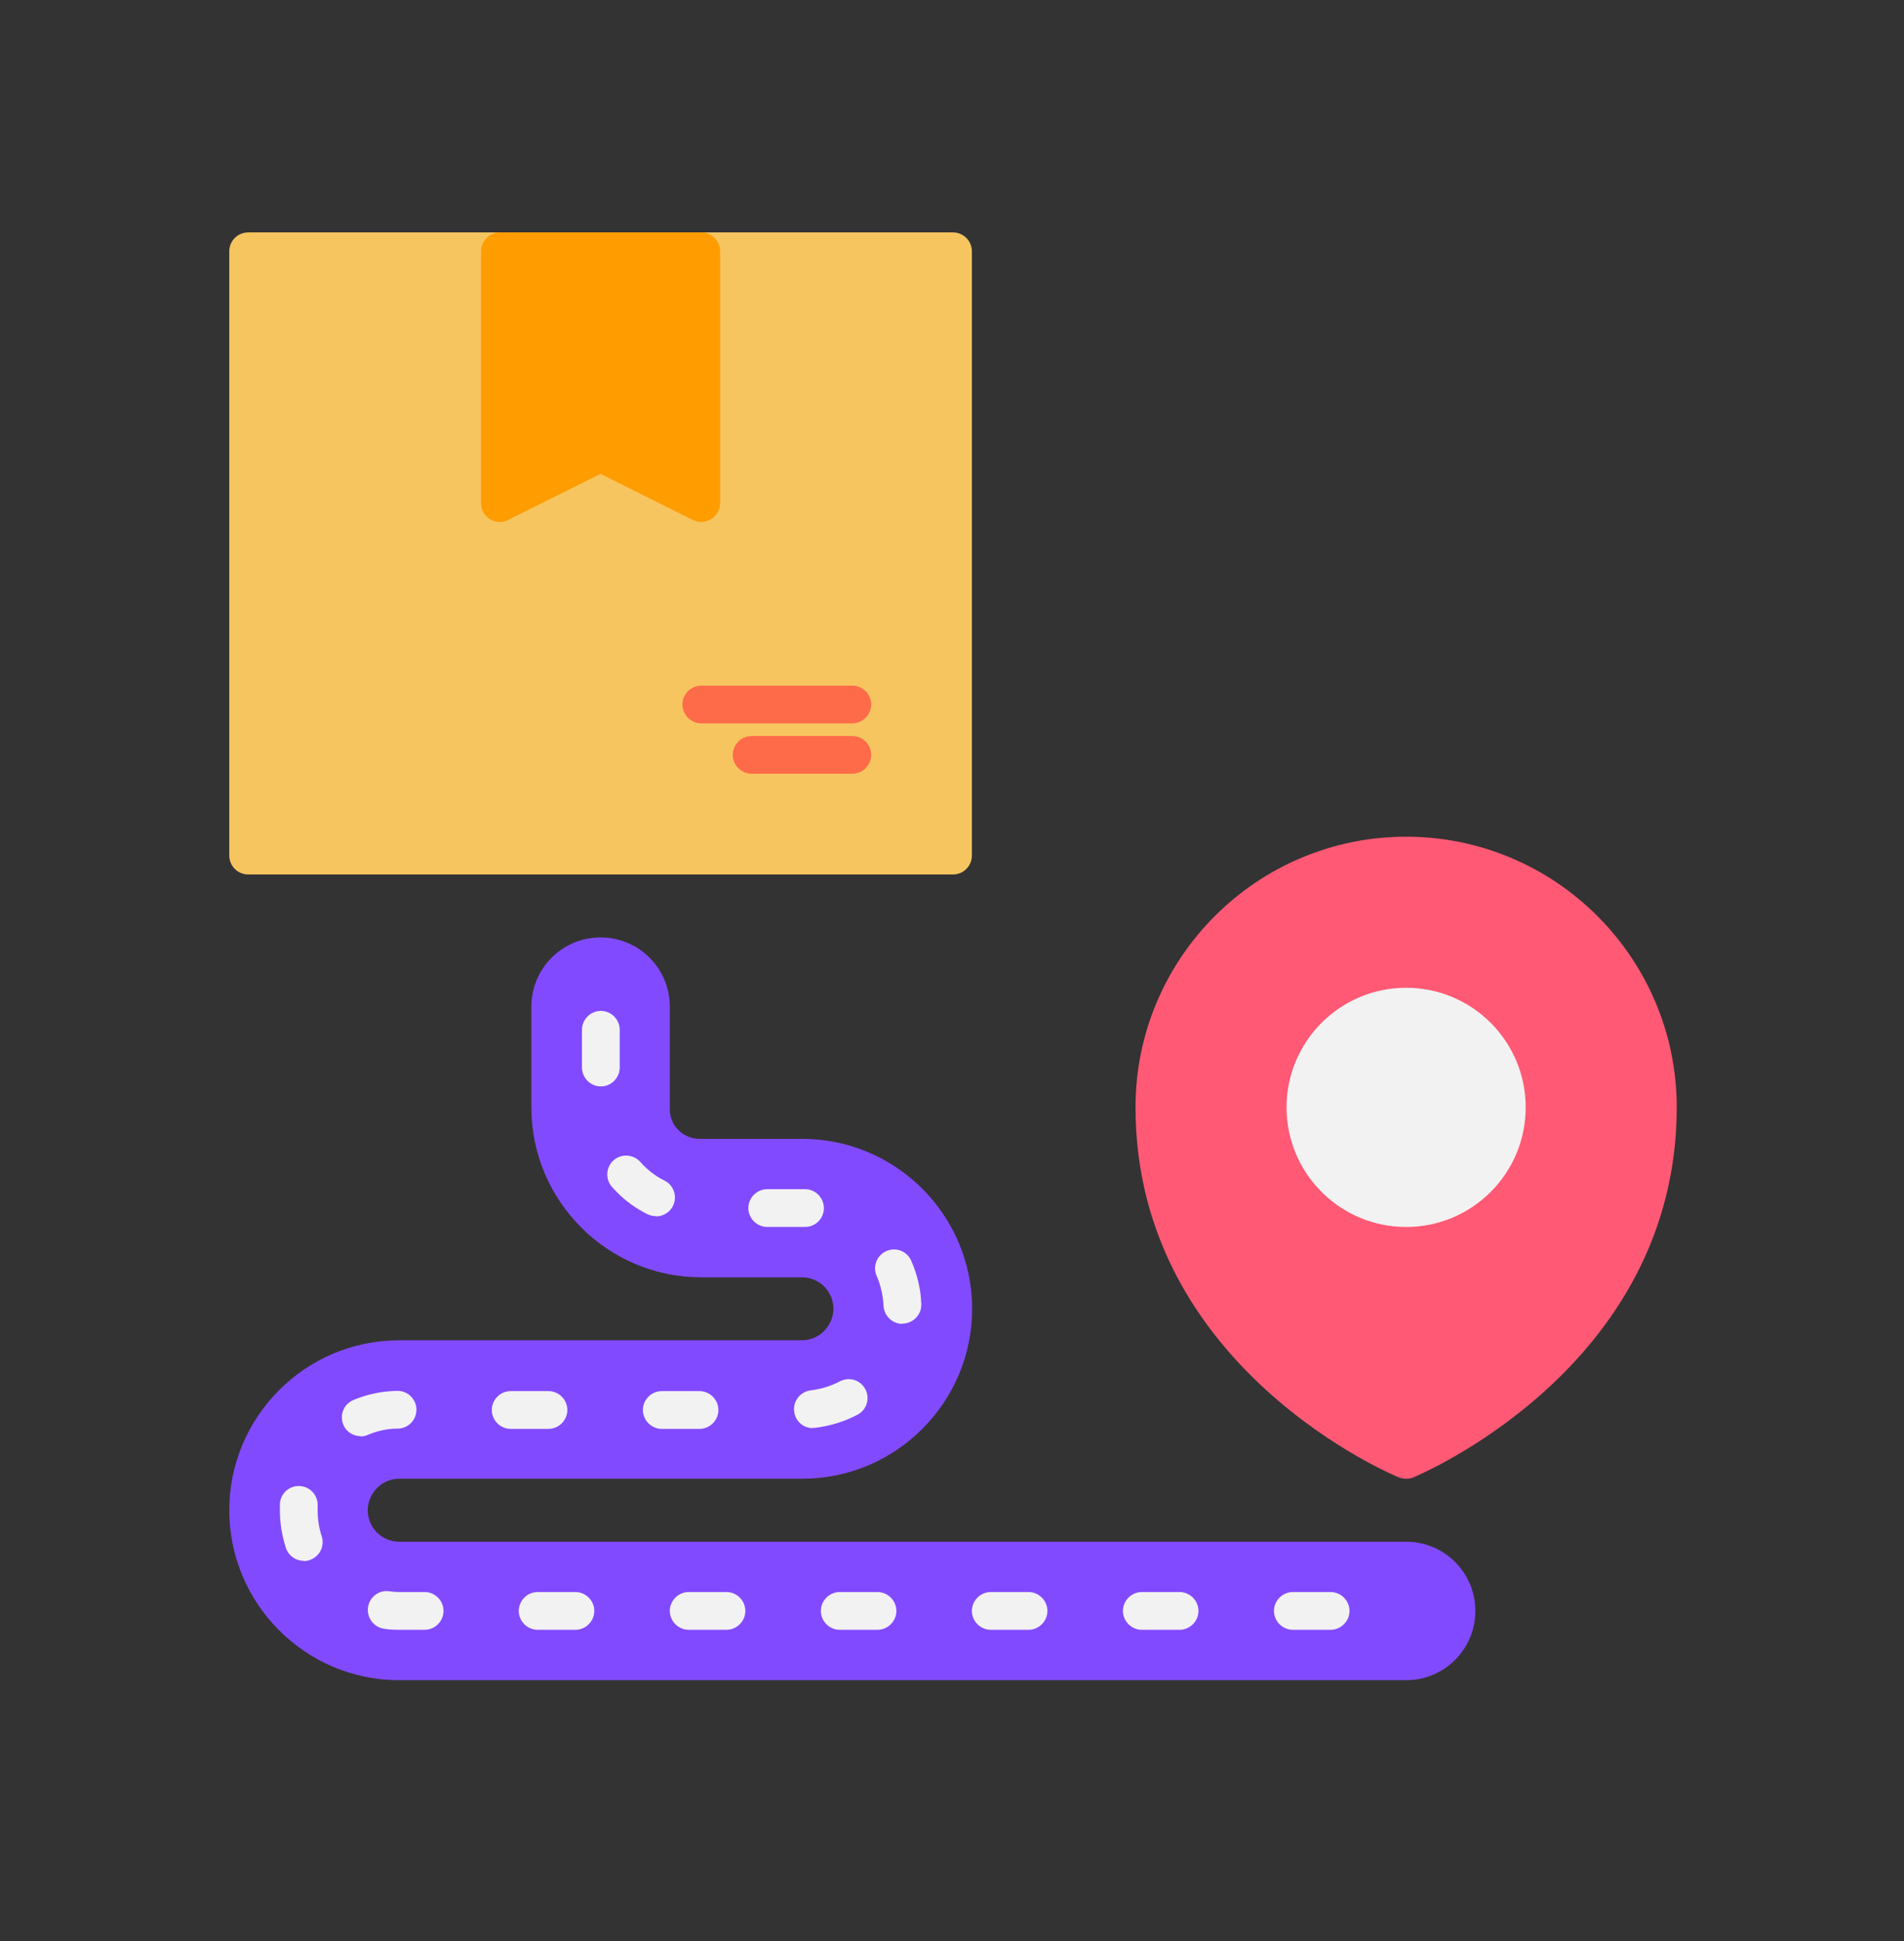
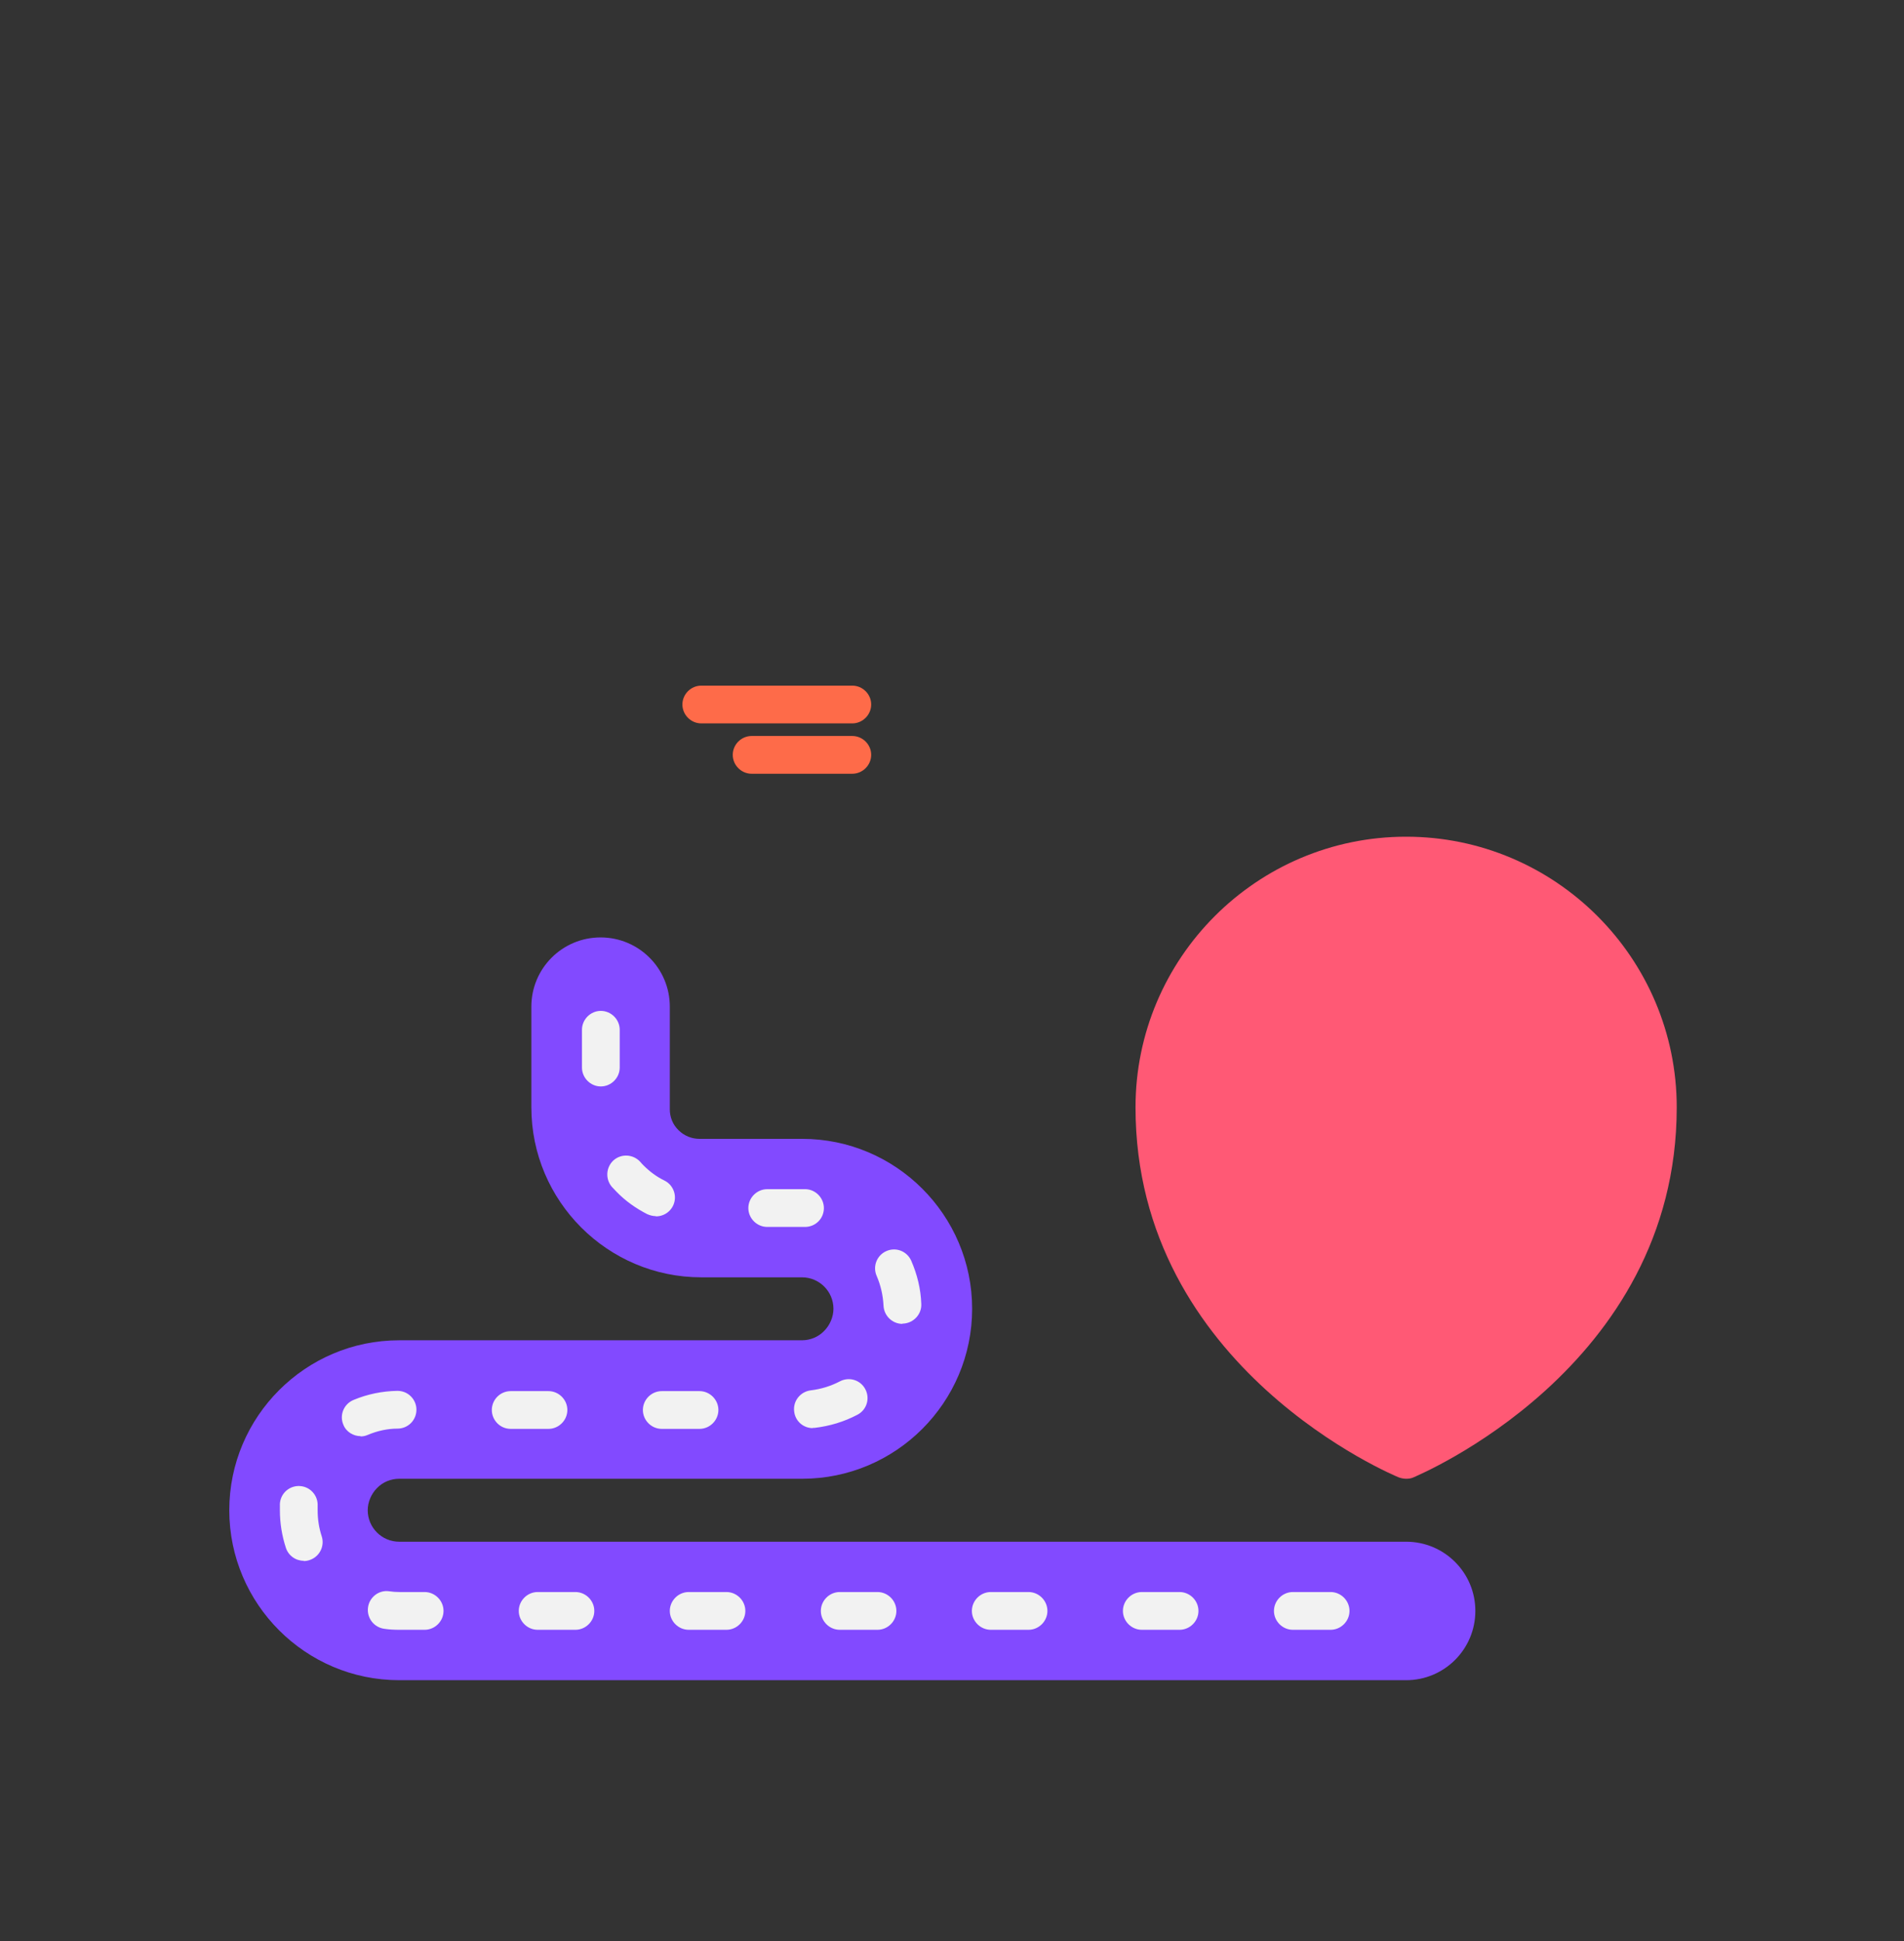
<svg xmlns="http://www.w3.org/2000/svg" width="52" height="53" viewBox="0 0 52 53" fill="none">
  <rect x="0" y="0" width="52" height="53" fill="#333333" stroke="none" />
-   <path d="M26.027 6.346H6.777C6.493 6.346 6.262 6.577 6.262 6.861V23.361C6.262 23.646 6.493 23.877 6.777 23.877H26.027C26.312 23.877 26.543 23.646 26.543 23.361V6.861C26.543 6.577 26.312 6.346 26.027 6.346Z" fill="#F6C560" />
-   <path fill-rule="evenodd" clip-rule="evenodd" d="M19.152 14.252C19.077 14.252 18.994 14.231 18.919 14.197L16.402 12.939L13.879 14.197C13.721 14.28 13.529 14.266 13.377 14.176C13.303 14.129 13.243 14.064 13.2 13.987C13.158 13.91 13.136 13.824 13.137 13.736V6.861C13.137 6.579 13.371 6.346 13.652 6.346H19.152C19.434 6.346 19.668 6.579 19.668 6.861V13.736C19.668 13.915 19.572 14.08 19.421 14.176C19.338 14.225 19.242 14.252 19.152 14.252Z" fill="#FF9C00" />
  <path d="M23.277 19.752H19.152C18.871 19.752 18.637 19.518 18.637 19.236C18.637 18.954 18.871 18.721 19.152 18.721H23.277C23.559 18.721 23.793 18.954 23.793 19.236C23.793 19.518 23.559 19.752 23.277 19.752ZM23.277 21.127H20.527C20.246 21.127 20.012 20.893 20.012 20.611C20.012 20.329 20.246 20.096 20.527 20.096H23.277C23.559 20.096 23.793 20.329 23.793 20.611C23.793 20.893 23.559 21.127 23.277 21.127Z" fill="#FE6B49" />
  <path fill-rule="evenodd" clip-rule="evenodd" d="M38.403 40.377C38.334 40.377 38.272 40.363 38.21 40.343C38.134 40.315 31.012 37.38 31.012 30.236C31.012 26.16 34.326 22.846 38.403 22.846C42.479 22.846 45.793 26.16 45.793 30.236C45.793 37.38 38.664 40.308 38.595 40.343C38.533 40.37 38.471 40.377 38.403 40.377Z" fill="#FF5975" />
-   <path d="M38.403 33.502C40.206 33.502 41.668 32.04 41.668 30.236C41.668 28.433 40.206 26.971 38.403 26.971C36.599 26.971 35.137 28.433 35.137 30.236C35.137 32.04 36.599 33.502 38.403 33.502Z" fill="#F2F2F2" />
  <path fill-rule="evenodd" clip-rule="evenodd" d="M38.403 45.877H10.902C8.345 45.877 6.262 43.794 6.262 41.236C6.262 38.679 8.345 36.596 10.902 36.596H21.902C22.129 36.596 22.349 36.506 22.508 36.341C22.666 36.183 22.762 35.956 22.762 35.736C22.762 35.262 22.377 34.877 21.902 34.877H19.152C16.595 34.877 14.512 32.794 14.512 30.236V27.486C14.512 26.441 15.357 25.596 16.402 25.596C17.448 25.596 18.293 26.441 18.293 27.486V30.291C18.293 30.505 18.376 30.711 18.534 30.862C18.685 31.013 18.891 31.096 19.104 31.096H21.909C24.467 31.096 26.55 33.179 26.55 35.736C26.55 38.294 24.467 40.377 21.909 40.377H10.902C10.676 40.377 10.456 40.466 10.297 40.631C10.139 40.789 10.043 41.016 10.043 41.236C10.043 41.711 10.428 42.096 10.902 42.096H38.403C39.447 42.096 40.293 42.941 40.293 43.986C40.293 45.031 39.447 45.877 38.403 45.877Z" fill="#824AFF" />
  <path d="M36.34 44.501H35.309C35.027 44.501 34.793 44.267 34.793 43.986C34.793 43.704 35.027 43.47 35.309 43.47H36.34C36.622 43.47 36.856 43.704 36.856 43.986C36.856 44.267 36.622 44.501 36.34 44.501ZM32.215 44.501H31.184C30.902 44.501 30.668 44.267 30.668 43.986C30.668 43.704 30.902 43.47 31.184 43.47H32.215C32.497 43.47 32.731 43.704 32.731 43.986C32.731 44.267 32.497 44.501 32.215 44.501ZM28.09 44.501H27.059C26.777 44.501 26.543 44.267 26.543 43.986C26.543 43.704 26.777 43.47 27.059 43.47H28.09C28.372 43.47 28.606 43.704 28.606 43.986C28.606 44.267 28.372 44.501 28.09 44.501ZM23.965 44.501H22.934C22.652 44.501 22.418 44.267 22.418 43.986C22.418 43.704 22.652 43.47 22.934 43.47H23.965C24.247 43.47 24.481 43.704 24.481 43.986C24.481 44.267 24.247 44.501 23.965 44.501ZM19.84 44.501H18.809C18.527 44.501 18.293 44.267 18.293 43.986C18.293 43.704 18.527 43.47 18.809 43.47H19.84C20.122 43.47 20.356 43.704 20.356 43.986C20.356 44.267 20.122 44.501 19.84 44.501ZM15.715 44.501H14.684C14.402 44.501 14.168 44.267 14.168 43.986C14.168 43.704 14.402 43.47 14.684 43.47H15.715C15.997 43.47 16.231 43.704 16.231 43.986C16.231 44.267 15.997 44.501 15.715 44.501ZM11.59 44.501H10.902C10.765 44.501 10.627 44.494 10.497 44.474C10.361 44.456 10.238 44.386 10.154 44.277C10.071 44.169 10.033 44.032 10.05 43.896C10.084 43.614 10.346 43.408 10.627 43.449C10.717 43.463 10.813 43.47 10.909 43.47H11.597C11.879 43.47 12.113 43.704 12.113 43.986C12.113 44.267 11.879 44.501 11.597 44.501M8.297 42.617C8.189 42.617 8.084 42.584 7.997 42.521C7.909 42.458 7.843 42.369 7.809 42.267C7.699 41.93 7.644 41.586 7.644 41.236V41.064C7.651 40.927 7.712 40.799 7.814 40.707C7.916 40.616 8.05 40.568 8.187 40.576C8.324 40.583 8.452 40.644 8.543 40.746C8.635 40.848 8.682 40.982 8.675 41.119V41.236C8.675 41.476 8.709 41.71 8.785 41.944C8.807 42.008 8.815 42.077 8.81 42.144C8.805 42.212 8.787 42.278 8.756 42.339C8.725 42.4 8.683 42.454 8.631 42.498C8.58 42.542 8.52 42.576 8.455 42.597C8.4 42.617 8.345 42.624 8.29 42.624M9.851 39.214C9.651 39.214 9.452 39.097 9.376 38.898C9.266 38.637 9.39 38.334 9.658 38.224C10.036 38.066 10.442 37.984 10.848 37.977H10.854C10.991 37.976 11.123 38.029 11.22 38.126C11.317 38.222 11.373 38.352 11.373 38.489C11.374 38.626 11.321 38.757 11.225 38.855C11.129 38.952 10.998 39.007 10.861 39.008C10.579 39.008 10.304 39.07 10.043 39.18C9.981 39.208 9.913 39.221 9.844 39.221M19.104 39.015H18.073C17.791 39.015 17.558 38.781 17.558 38.499C17.558 38.218 17.791 37.984 18.073 37.984H19.104C19.386 37.984 19.62 38.218 19.62 38.499C19.62 38.781 19.386 39.015 19.104 39.015ZM14.979 39.015H13.948C13.811 39.015 13.68 38.961 13.584 38.864C13.487 38.767 13.432 38.636 13.432 38.499C13.432 38.363 13.487 38.231 13.584 38.135C13.68 38.038 13.811 37.984 13.948 37.984H14.979C15.261 37.984 15.495 38.218 15.495 38.499C15.495 38.781 15.261 39.015 14.979 39.015ZM22.198 38.994C22.071 38.995 21.949 38.948 21.854 38.863C21.76 38.778 21.701 38.66 21.689 38.534C21.655 38.252 21.861 37.998 22.143 37.963C22.425 37.929 22.693 37.846 22.941 37.716C23.195 37.585 23.504 37.681 23.635 37.936C23.766 38.19 23.669 38.499 23.415 38.63C23.051 38.822 22.659 38.939 22.253 38.987H22.198M24.646 36.148C24.371 36.148 24.144 35.928 24.13 35.653C24.116 35.371 24.054 35.096 23.944 34.842C23.828 34.581 23.944 34.278 24.206 34.161C24.467 34.044 24.769 34.161 24.886 34.422C25.051 34.801 25.148 35.199 25.161 35.605C25.175 35.887 24.948 36.127 24.666 36.141H24.646M21.985 33.501H20.954C20.672 33.501 20.438 33.267 20.438 32.986C20.438 32.704 20.672 32.47 20.954 32.47H21.999C22.281 32.477 22.508 32.718 22.501 32.999C22.494 33.281 22.267 33.501 21.985 33.501ZM17.908 33.206C17.832 33.206 17.75 33.185 17.674 33.151C17.365 32.992 17.083 32.793 16.843 32.546C16.794 32.498 16.753 32.449 16.712 32.408C16.623 32.305 16.578 32.17 16.587 32.034C16.596 31.898 16.658 31.77 16.76 31.679C16.973 31.494 17.296 31.514 17.489 31.727C17.516 31.762 17.544 31.789 17.578 31.824C17.743 31.989 17.936 32.133 18.149 32.236C18.253 32.288 18.336 32.374 18.385 32.48C18.434 32.585 18.446 32.704 18.419 32.817C18.392 32.93 18.327 33.031 18.236 33.102C18.144 33.174 18.031 33.213 17.915 33.212M16.409 29.665C16.128 29.665 15.894 29.431 15.894 29.149V28.118C15.894 27.836 16.128 27.602 16.409 27.602C16.691 27.602 16.925 27.836 16.925 28.118V29.149C16.925 29.431 16.691 29.665 16.409 29.665Z" fill="#F2F2F2" />
</svg>